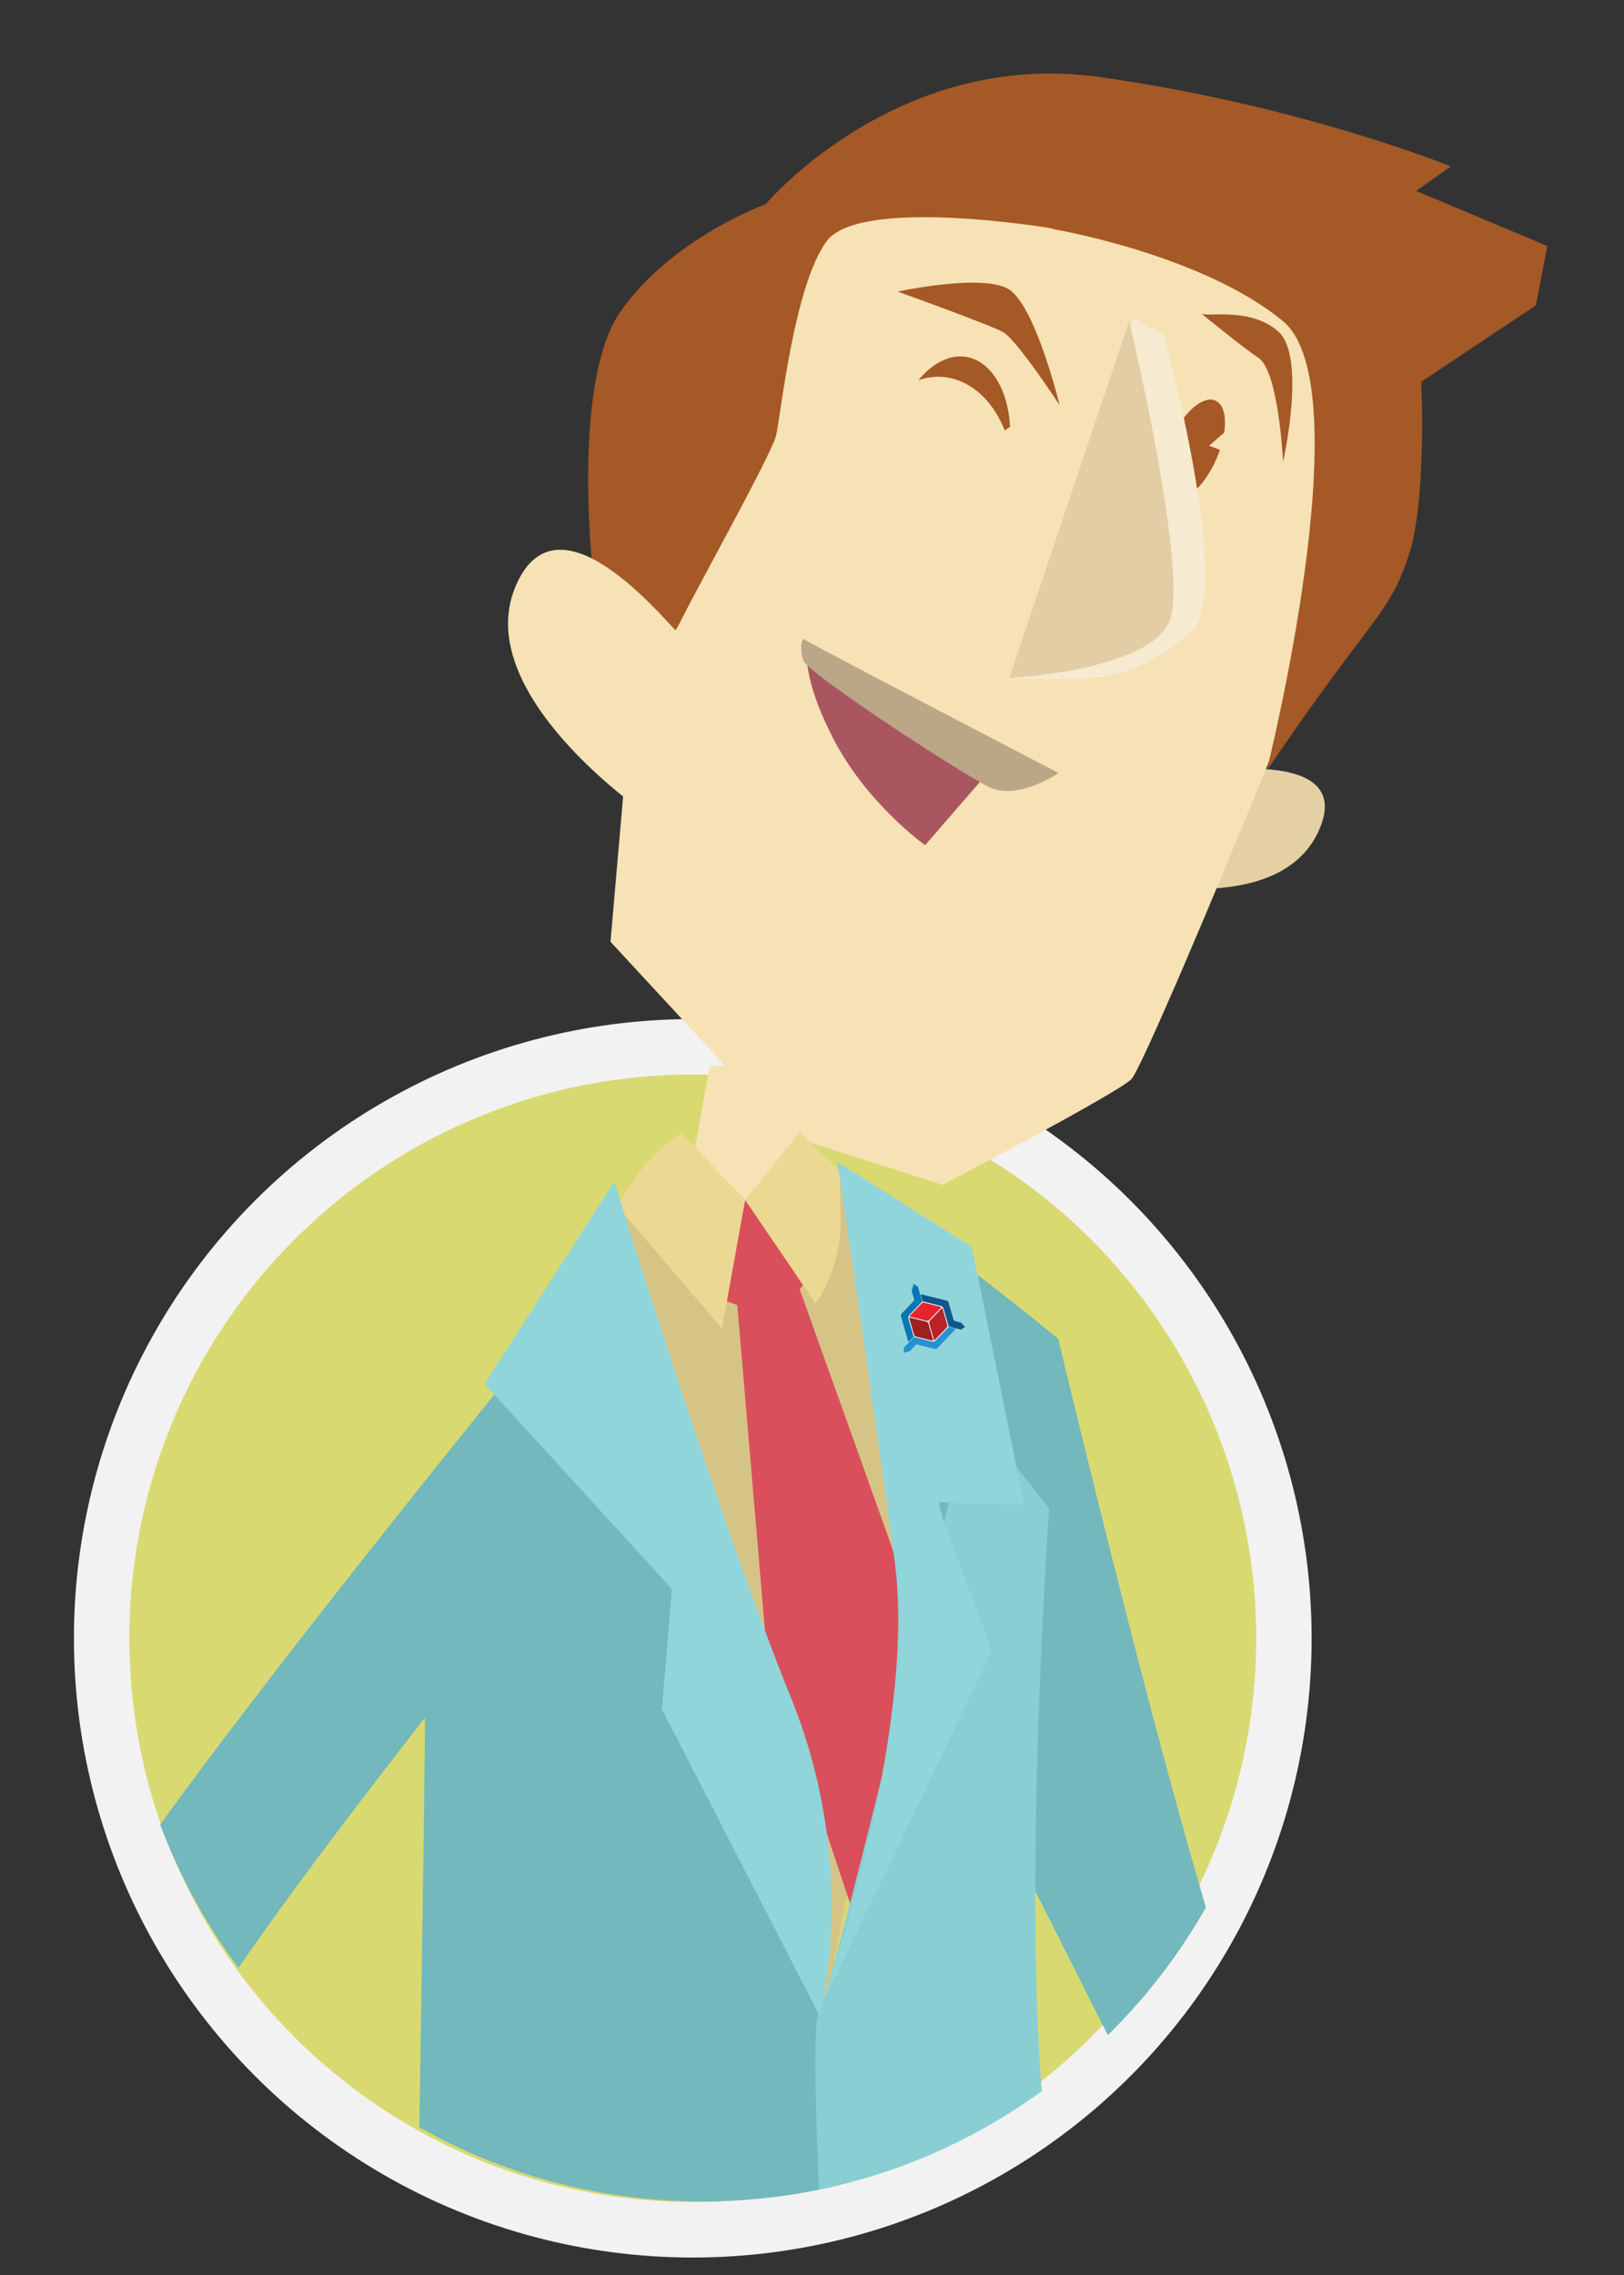
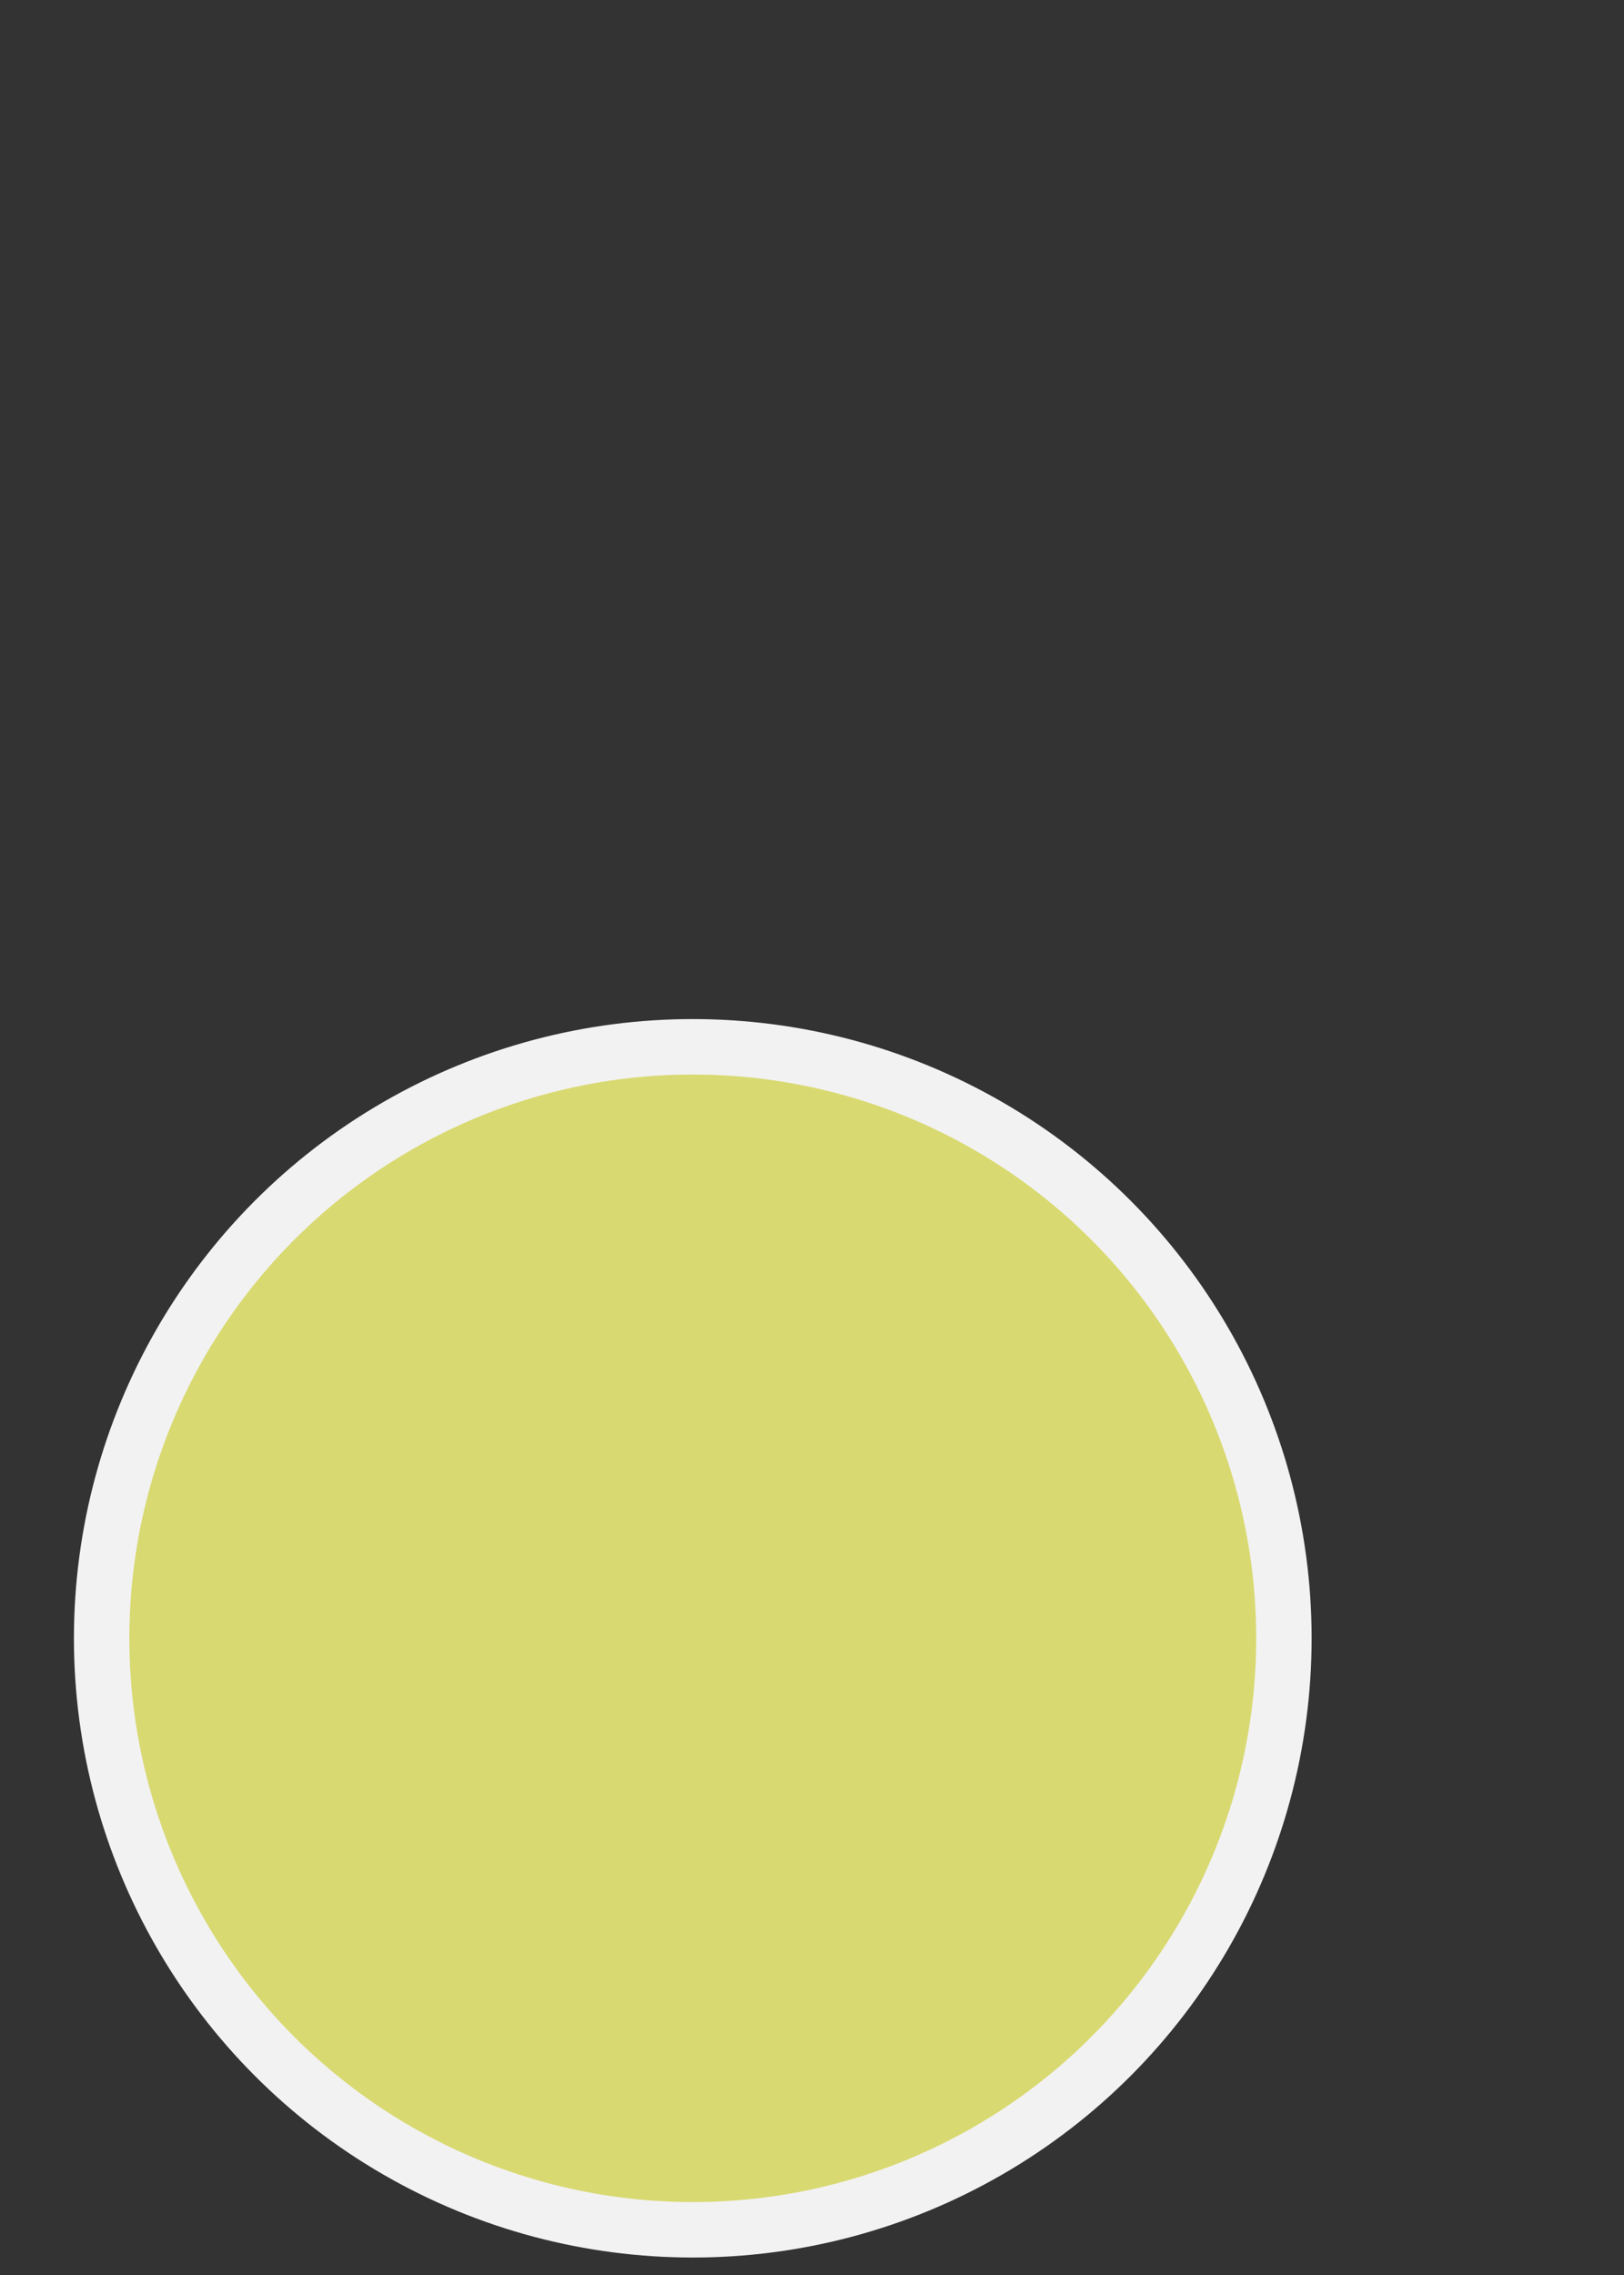
<svg xmlns="http://www.w3.org/2000/svg" xmlns:xlink="http://www.w3.org/1999/xlink" version="1.1" id="Layer_1" x="0px" y="0px" width="200px" height="280px" viewBox="0 0 200 280" enable-background="new 0 0 200 280" xml:space="preserve">
  <rect x="0" y="0" width="200" height="280" fill="#333333" stroke="none" />
  <circle fill="#E0D9D7" cx="85.317" cy="201.637" r="72.8" />
  <circle fill="#D9D972" stroke="#F2F2F2" stroke-width="6.825" stroke-miterlimit="10" cx="85.317" cy="201.637" r="72.8" />
  <g>
    <defs>
-       <path id="SVGID_1_" d="M200.063-18.869L1-18.307l14.241,213.693c-0.066,1.265-0.102,2.539-0.102,3.822    c0,39.624,31.953,71.742,71.374,71.742c39.416,0,71.374-32.118,71.374-71.742c0-0.003,0-0.003,0-0.003L200.063-18.869z" />
-     </defs>
+       </defs>
    <clipPath id="SVGID_2_">
      <use xlink:href="#SVGID_1_" overflow="visible" />
    </clipPath>
    <g clip-path="url(#SVGID_2_)">
      <polyline fill="#F6E2B4" points="87.42,131.143 85.087,144.039 91.325,152.222 98.483,140.705 94.257,128.046 89.095,131.211       " />
      <path fill="#72B8BC" d="M198.204,307.464c-14.92-18.915-38.555-48.748-42.371-52.894c-5.643-6.137-25.501-89.788-25.501-89.788    s-14.503-11.897-16.182-11.961c0,0-0.783,16.329-2.733,19.116c-1.96,2.792,8.042,44.873,8.042,44.873l23.447,46.505l47.087,52.512    C192.754,313.059,195.48,310.264,198.204,307.464z" />
      <path fill="#E5D0A4" d="M149.684,94.664c0.644,0.289,17.374-2.206,12.627,7.789c-4.745,9.991-21.804,6.279-21.804,6.279    L149.684,94.664z" />
      <path fill="#F6E2B4" d="M129.612,22.187c0.769,0.19,43.194,20.726,44.273,23.971c1.084,3.257-32.477,84.773-34.578,86.697    c-2.097,1.922-23.226,12.977-23.226,12.977l-18.763-5.999l-22.133-23.922l3.897-44.899c0,0,14.33-43.403,20.439-47.317    C105.637,19.784,129.612,22.187,129.612,22.187z" />
      <path fill="#A55926" d="M129.235,28.058c0,0-23.354-3.877-27.428,1.628c-4.072,5.508-5.671,21.666-6.243,23.968    c-0.574,2.299-9.865,18.995-11.522,22.383c-1.653,3.393-4.066,5.505-3.625,4.801c0.444-0.7-1.782-5.87-1.782-5.87l-5.465-2.974    c0,0-3.048-24.637,3.252-33.659c6.305-9.022,17.88-13.217,17.88-13.217S110.404,6.035,135.221,9.46    c24.812,3.424,43.447,11.019,43.447,11.019l-4.258,3.018l22.008,9.244l-21.386,14.247c0,0,0.697,14.557-1.532,21.329    c-2.497,7.572-4.398,7.188-17.507,26.556c0,0,11.854-47.226,1.99-55.36c-9.859-8.139-27.988-11.262-27.988-11.262" />
      <g>
        <path fill="#A55926" d="M119.064,47.295c2.12,1.162,3.71,3.241,4.674,5.694l0.652-0.471c-0.189-3.66-1.599-6.8-3.932-8.08     c-2.425-1.324-5.212-0.265-7.349,2.355C115.007,46.131,117.086,46.211,119.064,47.295z" />
      </g>
      <path fill="#A55926" d="M148.911,54.857l1.852-1.614c0.289-1.944-0.07-3.486-1.074-3.935c-1.534-0.689-3.999,1.466-5.507,4.821    c-1.501,3.353-1.475,6.625,0.063,7.318c1.533,0.687,3.996-1.471,5.5-4.824c0.188-0.419,0.353-0.842,0.499-1.246L148.911,54.857z" />
      <path fill="#A55926" d="M130.496,49.862c0,0-3.024-12.447-6.366-14.321c-3.346-1.873-13.579,0.346-13.579,0.346    s11.33,4.066,13.001,5.001C125.227,41.83,130.496,49.862,130.496,49.862z" />
      <path fill="#A55926" d="M147.91,38.553c0.618,0.569,5.909-0.858,9.474,2.208c3.568,3.058,0.635,16.067,0.635,16.067    s-0.55-11.063-2.994-12.747C152.581,42.403,147.91,38.553,147.91,38.553z" />
      <g>
        <path fill="#F6EAD0" d="M143.294,41.123c0,0,8.877,32.04,3.239,36.818c-5.626,4.781-9.9,5.437-13.558,5.604     c-2.168,0.102-8.678-0.092-8.678-0.092l15.228-44.309L143.294,41.123z" />
        <path fill="#E2CDA4" d="M139.066,39.522c0,0,7.271,30.441,5.022,36.74c-2.239,6.301-19.791,7.191-19.791,7.191L139.066,39.522z" />
      </g>
      <path fill="#D6C487" d="M80.665,145.717l-6.193,4.018c0,0,15.685,50.24,16.72,52.53c1.026,2.295,9.908,49.903,9.989,47.658    c0.089-2.244,8.549-43.415,8.593-44.537c0.039-1.124,0.336-53.404,0.274-54.87c-0.053-1.468-8.952-6.414-8.952-6.414l-8.531,7.92    L80.665,145.717z" />
      <path fill="#DA4F5C" d="M87.792,159.673c0.089,0,0.222,0.032,0.414,0.08c1.706,0.458,7.3,2.679,7.3,2.679l4.843-6.127    l-8.581-8.615l-4.803,7.225L87.792,159.673z" />
      <path fill="#DA4F5C" d="M90.556,157.758l3.893,45.793l12.827,38.476l2.462,3.729c0,0,4.603-30.765,4.821-31.936    c0.209-1.173-2.098-15.774-2.4-16.802c-0.293-1.022-14.723-41.256-14.723-41.256L90.556,157.758z" />
-       <path fill="#72B8BC" d="M52.135,198.031c0.959,1.388-1.439,95.936-0.845,111.313c0.595,15.378,12.277,57.528,12.277,57.528    l44.201-22.826c0,0-6.224-94.204-7.077-96.76c-0.844-2.549-23.519-71.52-26.073-70.777c-2.546,0.737-14.526,10.88-14.526,10.88    L52.135,198.031z" />
      <path fill="#89CED3" d="M119.584,173.456l9.62,12.197c0,0-4.666,65.783,1.431,86.781c6.092,21.002,20.32,62.41,20.32,62.41    l-41.169,4.728l-6.968-33.521c0,0-3.584-56.161-1.997-58.289C102.411,245.639,119.584,173.456,119.584,173.456z" />
      <path fill="#F6E2B4" d="M84.491,78.918c-0.963-0.435-15.52-19.827-21.017-6.708C57.969,85.332,79.31,99.972,79.31,99.972    L84.491,78.918z" />
      <path fill="#EBD892" d="M88.908,163.513l2.861-15.823l-7.913-8.257c0,0-3.194,2.321-4.786,4.446    c-1.595,2.131-3.111,4.512-3.111,4.512L88.908,163.513z" />
      <path fill="#EBD892" d="M98.469,139.36l-6.7,8.329l8.678,12.752c0,0,3.181-4.256,3.074-10.331    c-0.103-6.083-0.103-6.083-0.103-6.083L98.469,139.36z" />
      <path fill="#72B8BC" d="M74.36,169.92c-1.4-2.924-8.185-4.808-8.185-4.808s-54.103,66.201-56.822,75.875    c-2.24,7.962,1.541,81.339,3.563,104.195c1.493-1.412,10.97-0.83,14.223-0.42c-0.756-20.173-4.795-88.344-4.874-89.751    c-0.405-7.102,53.84-73.38,53.84-73.38S75.765,172.846,74.36,169.92z" />
      <path fill="#90D5DA" d="M75.653,145.428c0.223,0.769,13.024,42.029,21.706,63.384c8.681,21.354,3.559,39.245,3.559,39.245    l-19.404-37.697l1.231-14.795l-23.07-25.232L75.653,145.428z" />
      <path fill="#90D5DA" d="M103.121,143.008c0,0,4.159,27.666,7.047,49.034c2.889,21.377-9.036,54.843-9.036,54.843    s20.585-42.641,20.878-43.558c0.285-0.919-7.359-18.691-6.194-18.471c1.169,0.215,10.317,0.335,10.317,0.335l-6.447-31.722    L103.121,143.008z" />
      <path fill="#0577B4" d="M112.51,158.011l-0.231,0.87l0.29,1.01c0.03,0.104,0.008,0.162-0.01,0.193l-0.021,0.02l0,0l0,0    l-1.506,1.577c-0.076,0.071-0.106,0.224-0.076,0.325l0.874,3.03c0.01,0.02,0.032,0.089,0.095,0.071    c0.018-0.005,0.035-0.018,0.049-0.036l0.497-0.515l0,0c0.058-0.064,0.014-0.223,0.005-0.249c-0.005-0.005-0.009-0.014-0.009-0.018    l-0.583-1.994c0-0.003,0-0.003,0-0.003v-0.003c-0.048-0.187,0.031-0.332,0.094-0.408l0,0c0.023-0.026,0.044-0.044,0.044-0.044l0,0    l1.378-1.455l0,0c0,0,0.009-0.003,0.009-0.008l0.015-0.01c0-0.006,0.013-0.013,0.018-0.015c0.048-0.048,0.119-0.14,0.102-0.242    l-0.143-0.479l-0.347-1.249L112.51,158.011z" />
      <path fill="#2891D0" d="M117.566,163.514l-0.658-0.163c-0.133-0.034-0.247,0.113-0.247,0.113l0,0    c-0.006,0.006-0.011,0.008-0.006,0.013l-1.417,1.486l0,0c-0.2,0.199-0.431,0.14-0.431,0.14l0,0c-0.005,0-0.005,0-0.014-0.005    l-2.004-0.499c-0.01-0.003-0.013-0.003-0.018-0.008c-0.009,0-0.009-0.003-0.019,0c-0.138-0.039-0.23,0.018-0.257,0.046    l-0.467,0.483c-0.005,0.005-0.01,0.007-0.01,0.007l-0.715,0.745l0.019,0.63l0.768-0.222l0.662-0.737l0,0l0.014-0.018    c0.022-0.022,0.071-0.057,0.138-0.049l2.214,0.551c0.053,0.012,0.11,0.009,0.173-0.01c0.066-0.018,0.12-0.049,0.15-0.084    l2.164-2.271c0.03-0.032,0.044-0.066,0.036-0.091C117.637,163.548,117.606,163.525,117.566,163.514z" />
      <path fill="#10578D" d="M118.361,162.8l-0.76-0.221c-0.106-0.027-0.15-0.118-0.177-0.173l-0.609-2.103    c-0.03-0.102-0.142-0.209-0.249-0.231l-3.048-0.759c-0.022-0.006-0.04-0.009-0.066,0c-0.063,0.018-0.045,0.094-0.041,0.114    l0.191,0.645c0.005,0.019,0.044,0.118,0.235,0.162l-0.003,0.003c0.003,0,0.008,0.005,0.018,0.005l2.008,0.497    c0.005,0.005,0.018,0.009,0.026,0.009c0.086,0.018,0.138,0.059,0.178,0.098c0.059,0.052,0.079,0.107,0.094,0.145    c0.009,0.021,0.009,0.038,0.009,0.038l0,0c0.005,0.007,0.009,0.013,0.013,0.022l0.578,1.995c0,0.002,0,0.008,0,0.013    c0.013,0.049,0.062,0.191,0.15,0.214h-0.005l0.165,0.044l1.267,0.333l0.511-0.342L118.361,162.8z" />
      <path fill="#E7242A" d="M114.105,162.57c0.053,0.013,0.12,0.009,0.183-0.009c0.065-0.018,0.128-0.054,0.159-0.089l1.436-1.5    c0.031-0.03,0.039-0.064,0.036-0.091c-0.01-0.022-0.036-0.05-0.081-0.06l-2.013-0.496c-0.044-0.016-0.115-0.009-0.182,0.009    c-0.068,0.018-0.125,0.048-0.16,0.094l-1.431,1.493c-0.027,0.03-0.04,0.066-0.032,0.093c0.01,0.022,0.036,0.05,0.076,0.058    L114.105,162.57L114.105,162.57z" />
      <path fill="#9F1F23" d="M114.082,162.654L114.082,162.654l-1.999-0.499c-0.03-0.007-0.053-0.007-0.075,0    c-0.062,0.018-0.044,0.086-0.035,0.117l0.577,1.994c0.031,0.103,0.151,0.221,0.253,0.25l2.009,0.497    c0.027,0.005,0.054,0.01,0.075,0c0.059-0.018,0.045-0.086,0.041-0.113l-0.583-1.995    C114.318,162.797,114.194,162.682,114.082,162.654z" />
      <path fill="#AA5660" d="M122.64,93.978l-8.708,10.044c0,0-7.283-5.144-11.454-13.39c-4.172-8.251-2.954-11.382-2.954-11.382    L122.64,93.978z" />
      <path fill="#B92327" d="M116.674,163.07l-0.578-1.993c-0.009-0.031-0.035-0.1-0.093-0.082c-0.018,0.007-0.045,0.02-0.058,0.038    l-1.431,1.496c-0.076,0.083-0.117,0.244-0.089,0.352l0.581,1.995c0.01,0.027,0.031,0.094,0.098,0.076    c0.015-0.005,0.035-0.022,0.054-0.035l1.435-1.501C116.664,163.334,116.705,163.179,116.674,163.07z" />
-       <path fill="#FFFFFF" d="M116.167,161.028L116.167,161.028c0,0-0.041-0.228-0.28-0.28c-0.009,0-0.021-0.004-0.026-0.009    l-2.008-0.497c-0.068-0.018-0.152-0.014-0.236,0.008c-0.079,0.024-0.146,0.067-0.194,0.115l-1.401,1.473l0,0    c0,0-0.021,0.018-0.044,0.044l0,0c-0.063,0.076-0.142,0.222-0.094,0.408v0.003c0,0,0,0,0,0.003l0.583,1.994    c0.039,0.139,0.187,0.271,0.324,0.309l2.004,0.499c0.009,0.005,0.009,0.005,0.014,0.005l0,0c0,0,0.23,0.06,0.431-0.14l0,0    l1.417-1.486c0.095-0.102,0.143-0.291,0.103-0.431l-0.578-1.995C116.176,161.041,116.172,161.035,116.167,161.028z M114.928,164.9    c0.004,0.027,0.018,0.096-0.041,0.113c-0.021,0.01-0.048,0.005-0.075,0l-2.009-0.497c-0.102-0.029-0.222-0.147-0.253-0.25    l-0.577-1.994c-0.009-0.031-0.026-0.1,0.035-0.117c0.022-0.007,0.045-0.007,0.075,0l1.999,0.499l0,0    c0.112,0.027,0.236,0.143,0.263,0.251L114.928,164.9z M114.105,162.57L114.105,162.57l-2.009-0.498    c-0.04-0.008-0.066-0.035-0.076-0.058c-0.008-0.026,0.005-0.063,0.032-0.093l1.431-1.493c0.035-0.046,0.092-0.076,0.16-0.094    c0.066-0.018,0.138-0.024,0.182-0.009l2.013,0.496c0.045,0.01,0.071,0.037,0.081,0.06c0.003,0.026-0.005,0.061-0.036,0.091    l-1.436,1.5c-0.031,0.035-0.094,0.071-0.159,0.089C114.226,162.579,114.158,162.583,114.105,162.57z M116.674,163.07    c0.031,0.108-0.01,0.264-0.081,0.346l-1.435,1.501c-0.019,0.013-0.039,0.03-0.054,0.035c-0.066,0.018-0.088-0.049-0.098-0.076    l-0.581-1.995c-0.028-0.107,0.013-0.269,0.089-0.352l1.431-1.496c0.013-0.019,0.04-0.031,0.058-0.038    c0.058-0.018,0.084,0.051,0.093,0.082L116.674,163.07z" />
-       <path fill="#BBA787" d="M98.901,78.608c0.263,0.32,31.462,16.525,31.462,16.525s-5.025,3.526-8.674,1.682    c-3.643-1.846-22.225-13.947-22.766-15.54C98.38,79.681,98.901,78.608,98.901,78.608z" />
    </g>
  </g>
</svg>